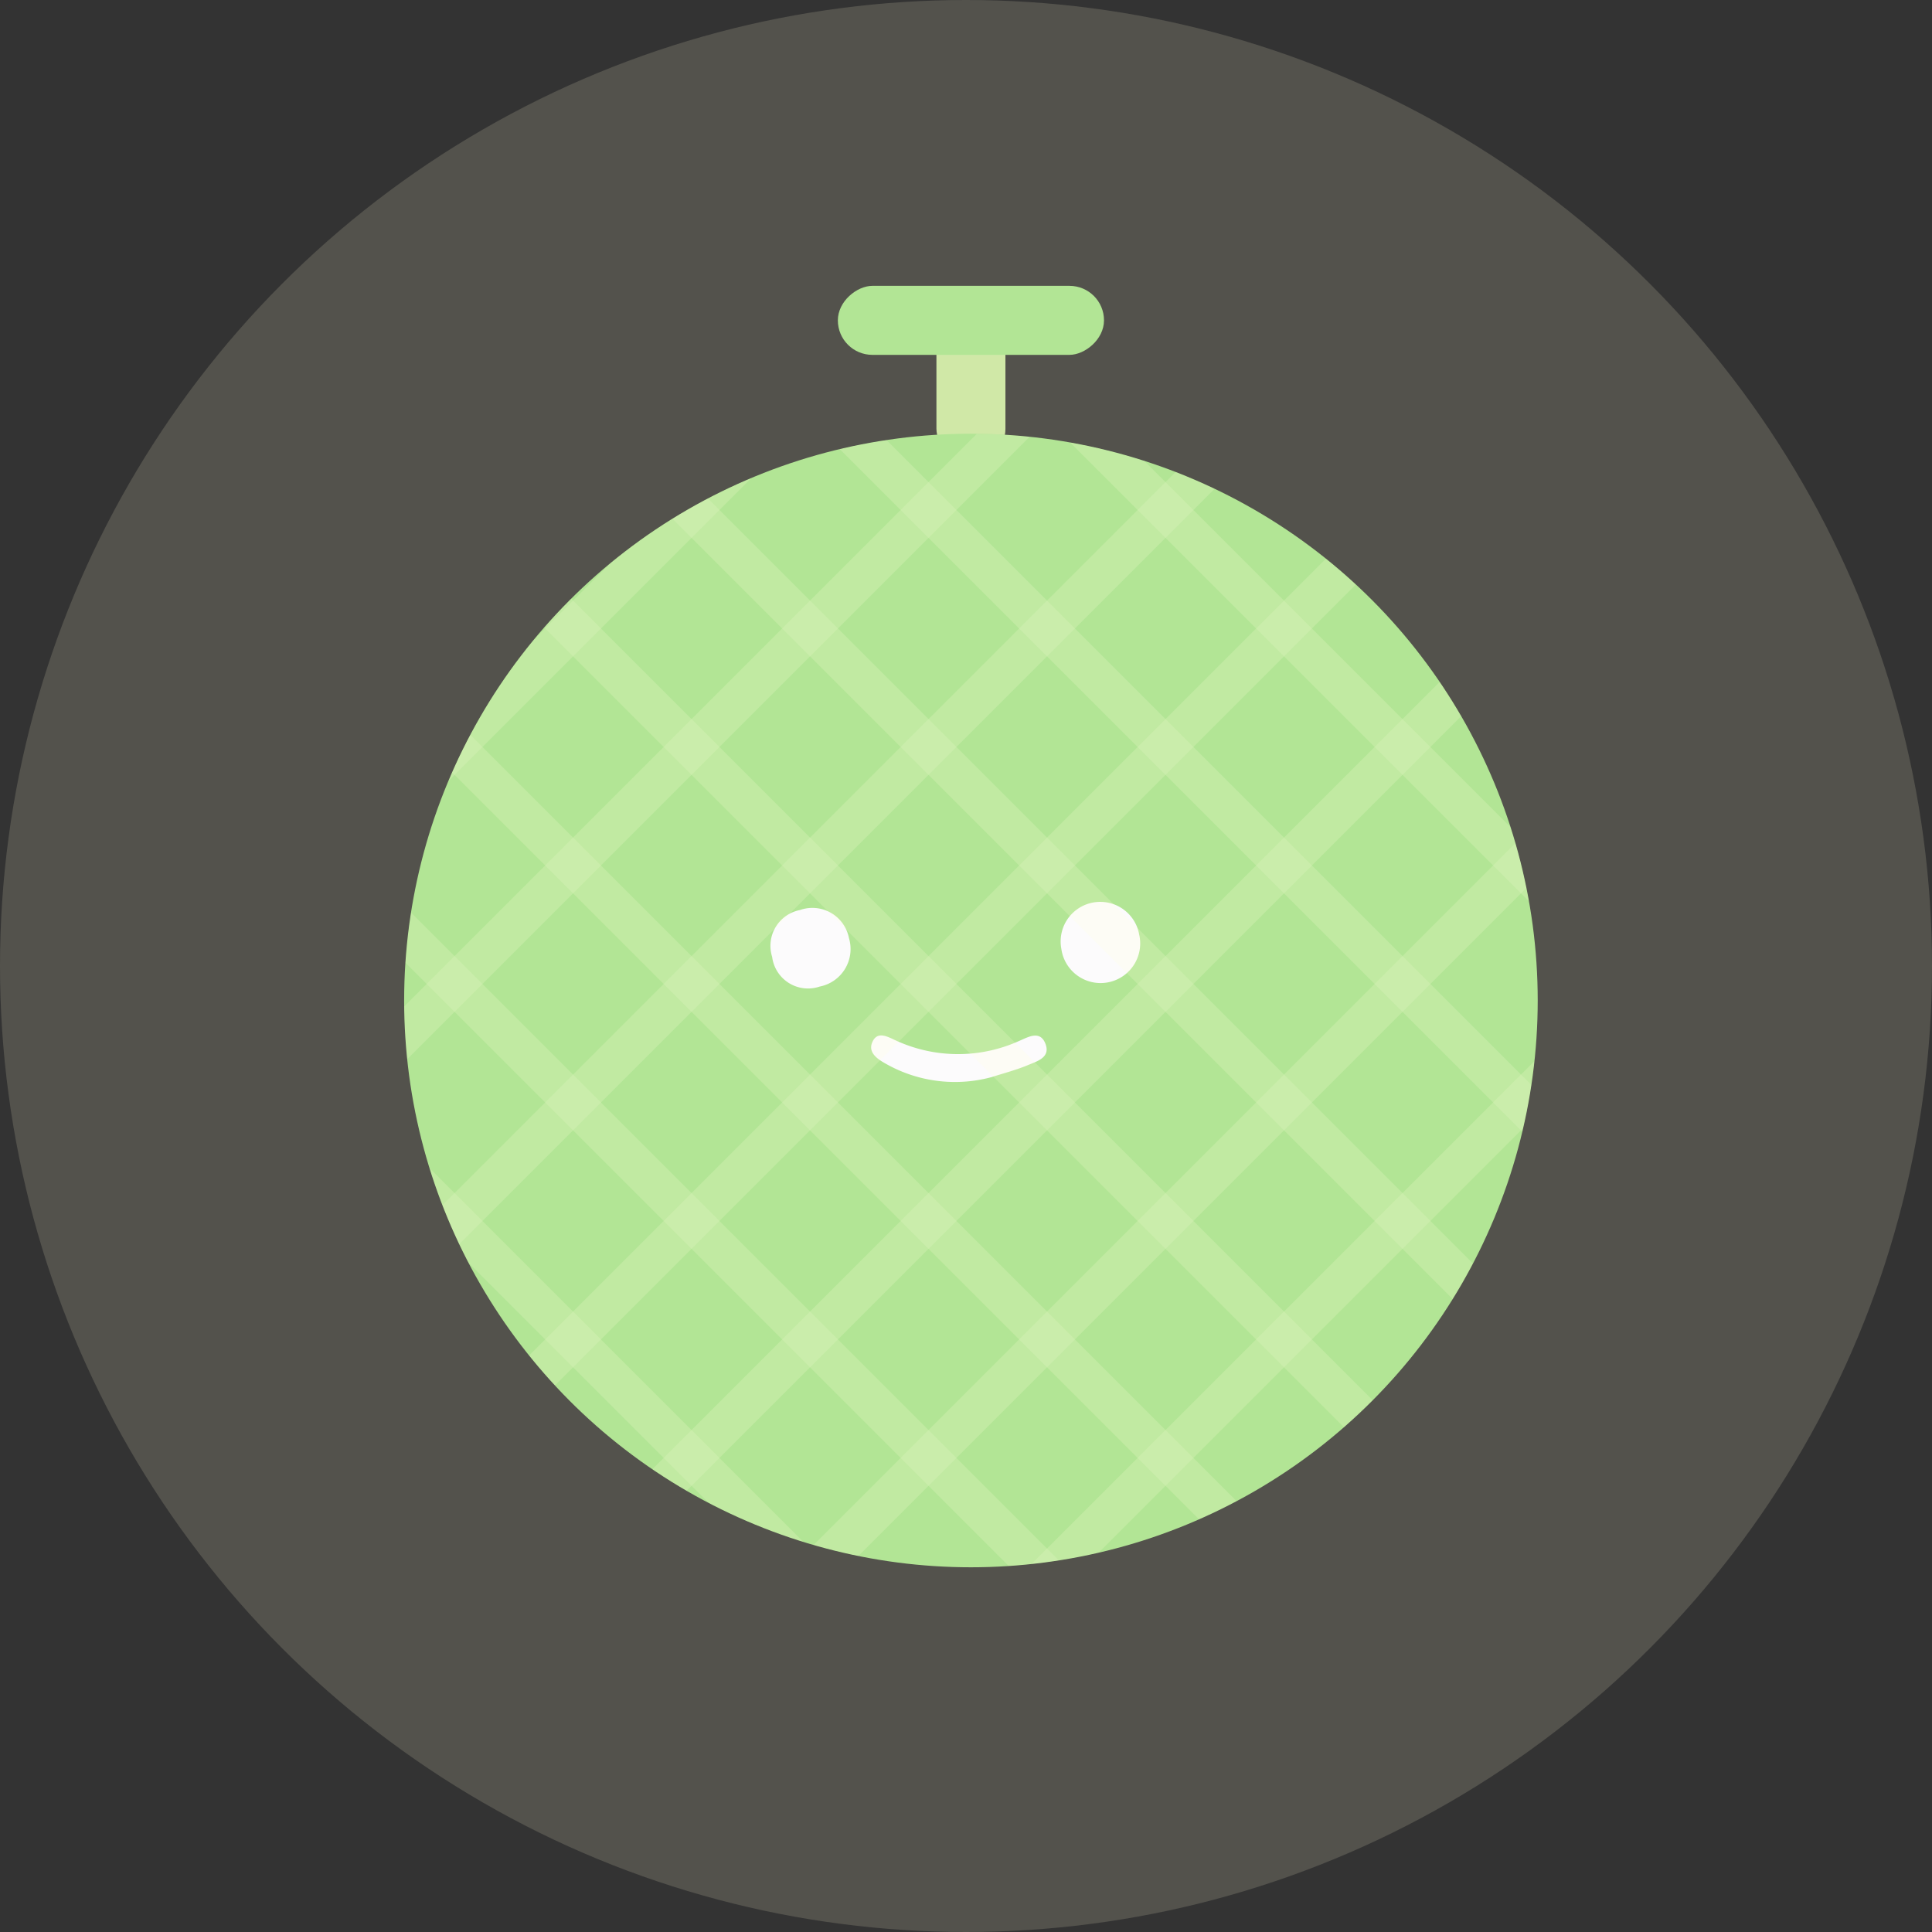
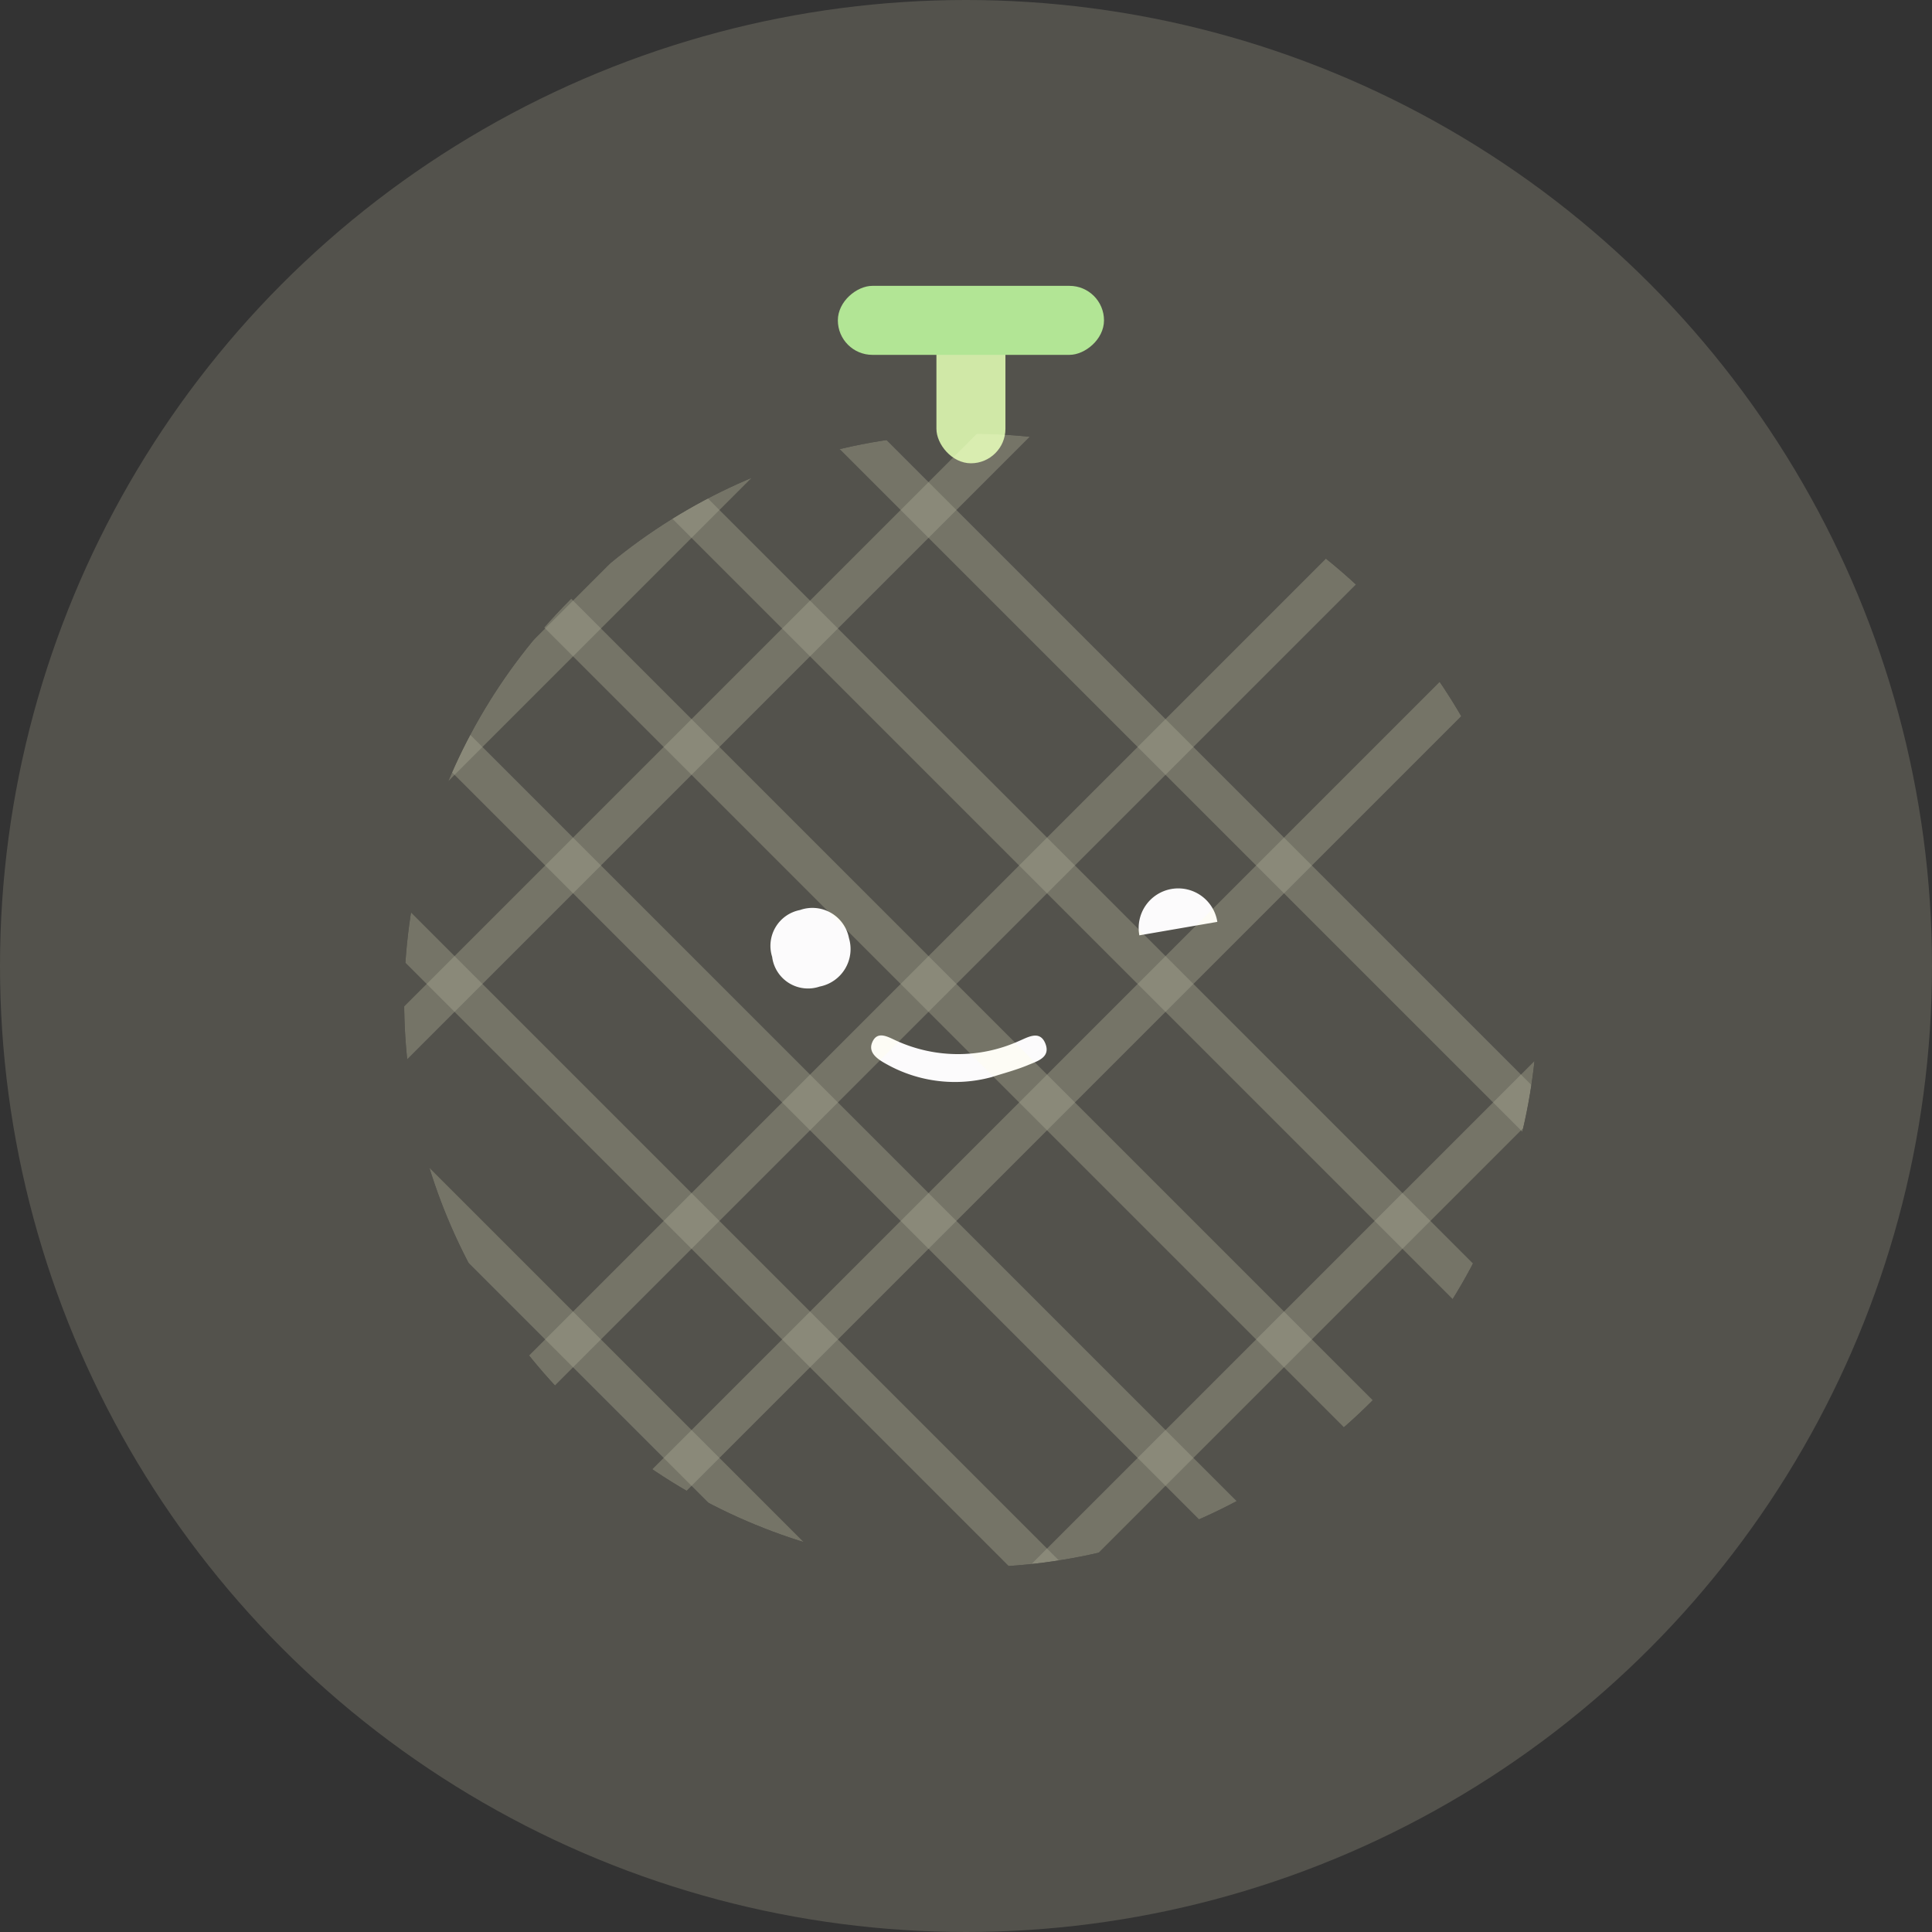
<svg xmlns="http://www.w3.org/2000/svg" width="196" height="196" viewBox="0 0 196 196">
  <rect x="0" y="0" width="196" height="196" fill="#333333" stroke="none" />
  <defs>
    <clipPath id="clip-path">
      <circle id="楕円形_43" data-name="楕円形 43" cx="57.5" cy="57.5" r="57.5" transform="translate(-0.023 0.242)" fill="#bde3a7" />
    </clipPath>
    <clipPath id="clip-path-2">
      <rect width="113.953" height="121.247" fill="none" />
    </clipPath>
  </defs>
  <g id="grade-icon03" transform="translate(-163 -3615)">
    <circle id="楕円形_5" data-name="楕円形 5" cx="98" cy="98" r="98" transform="translate(163 3615)" fill="#d3ceb3" opacity="0.2" />
    <g id="グループ_72" data-name="グループ 72" transform="translate(204.023 3644.172)">
      <rect id="長方形_58" data-name="長方形 58" width="7" height="16" rx="3.5" transform="translate(53.977 1.828)" fill="#d0e8a7" />
      <rect id="長方形_59" data-name="長方形 59" width="7" height="27" rx="3.5" transform="translate(70.977 -0.172) rotate(90)" fill="#b2e595" />
-       <circle id="楕円形_42" data-name="楕円形 42" cx="57.5" cy="57.5" r="57.5" transform="translate(-0.023 14.828)" fill="#b2e595" />
      <g id="グループ_70" data-name="グループ 70" transform="translate(36.465 61.563)">
-         <path id="パス_261" data-name="パス 261" d="M8.027,4.248A4.019,4.019,0,1,1,0,3.938a4.015,4.015,0,1,1,8.023.309" transform="matrix(0.978, -0.208, 0.208, 0.978, 29.365, 1.669)" fill="#fcfbfc" />
+         <path id="パス_261" data-name="パス 261" d="M8.027,4.248a4.015,4.015,0,1,1,8.023.309" transform="matrix(0.978, -0.208, 0.208, 0.978, 29.365, 1.669)" fill="#fcfbfc" />
        <path id="パス_262" data-name="パス 262" d="M4.087,8.016A3.668,3.668,0,0,1,0,4.065,3.7,3.7,0,0,1,3.752.005,3.777,3.777,0,0,1,8.019,3.827,3.876,3.876,0,0,1,4.087,8.016" transform="matrix(0.978, -0.208, 0.208, 0.978, 0, 2.362)" fill="#fcfbfc" />
        <path id="パス_263" data-name="パス 263" d="M11.342,6.488A14.215,14.215,0,0,1,1.191,2.979C.444,2.336-.417,1.478.225.535.992-.59,1.925.324,2.674.871a15.069,15.069,0,0,0,12.163,2.61c.939-.174,2.326-.691,2.563.856.22,1.449-1.191,1.535-2.164,1.721-1.28.243-2.595.3-3.894.43" transform="matrix(0.978, -0.208, 0.208, 0.978, 10.66, 14.553)" fill="#fcfbfc" />
      </g>
      <g id="マスクグループ_2" data-name="マスクグループ 2" transform="translate(0 14.586)" clip-path="url(#clip-path)">
        <g id="グループ_71" data-name="グループ 71" transform="translate(-24.356 -27.091)" opacity="0.53">
          <g id="リピートグリッド_4" data-name="リピートグリッド 4" transform="translate(85.734) rotate(45)" clip-path="url(#clip-path-2)">
            <g transform="translate(-191 -3172)">
              <rect id="長方形_60" data-name="長方形 60" width="4" height="133" transform="translate(191 3172)" fill="#fffed8" opacity="0.37" />
            </g>
            <g transform="translate(-174 -3172)">
              <rect id="長方形_60-2" data-name="長方形 60" width="4" height="133" transform="translate(191 3172)" fill="#fffed8" opacity="0.37" />
            </g>
            <g transform="translate(-157 -3172)">
-               <rect id="長方形_60-3" data-name="長方形 60" width="4" height="133" transform="translate(191 3172)" fill="#fffed8" opacity="0.37" />
-             </g>
+               </g>
            <g transform="translate(-140 -3172)">
              <rect id="長方形_60-4" data-name="長方形 60" width="4" height="133" transform="translate(191 3172)" fill="#fffed8" opacity="0.37" />
            </g>
            <g transform="translate(-123 -3172)">
              <rect id="長方形_60-5" data-name="長方形 60" width="4" height="133" transform="translate(191 3172)" fill="#fffed8" opacity="0.37" />
            </g>
            <g transform="translate(-106 -3172)">
-               <rect id="長方形_60-6" data-name="長方形 60" width="4" height="133" transform="translate(191 3172)" fill="#fffed8" opacity="0.37" />
-             </g>
+               </g>
            <g transform="translate(-89 -3172)">
              <rect id="長方形_60-7" data-name="長方形 60" width="4" height="133" transform="translate(191 3172)" fill="#fffed8" opacity="0.37" />
            </g>
          </g>
          <g id="リピートグリッド_5" data-name="リピートグリッド 5" transform="translate(0 80.577) rotate(-45)" clip-path="url(#clip-path-2)">
            <g transform="translate(-191 -3172)">
              <rect id="長方形_60-8" data-name="長方形 60" width="4" height="133" transform="translate(191 3172)" fill="#fffed8" opacity="0.37" />
            </g>
            <g transform="translate(-174 -3172)">
              <rect id="長方形_60-9" data-name="長方形 60" width="4" height="133" transform="translate(191 3172)" fill="#fffed8" opacity="0.37" />
            </g>
            <g transform="translate(-157 -3172)">
              <rect id="長方形_60-10" data-name="長方形 60" width="4" height="133" transform="translate(191 3172)" fill="#fffed8" opacity="0.37" />
            </g>
            <g transform="translate(-140 -3172)">
              <rect id="長方形_60-11" data-name="長方形 60" width="4" height="133" transform="translate(191 3172)" fill="#fffed8" opacity="0.37" />
            </g>
            <g transform="translate(-123 -3172)">
              <rect id="長方形_60-12" data-name="長方形 60" width="4" height="133" transform="translate(191 3172)" fill="#fffed8" opacity="0.37" />
            </g>
            <g transform="translate(-106 -3172)">
              <rect id="長方形_60-13" data-name="長方形 60" width="4" height="133" transform="translate(191 3172)" fill="#fffed8" opacity="0.37" />
            </g>
            <g transform="translate(-89 -3172)">
-               <rect id="長方形_60-14" data-name="長方形 60" width="4" height="133" transform="translate(191 3172)" fill="#fffed8" opacity="0.37" />
-             </g>
+               </g>
          </g>
        </g>
      </g>
    </g>
  </g>
</svg>